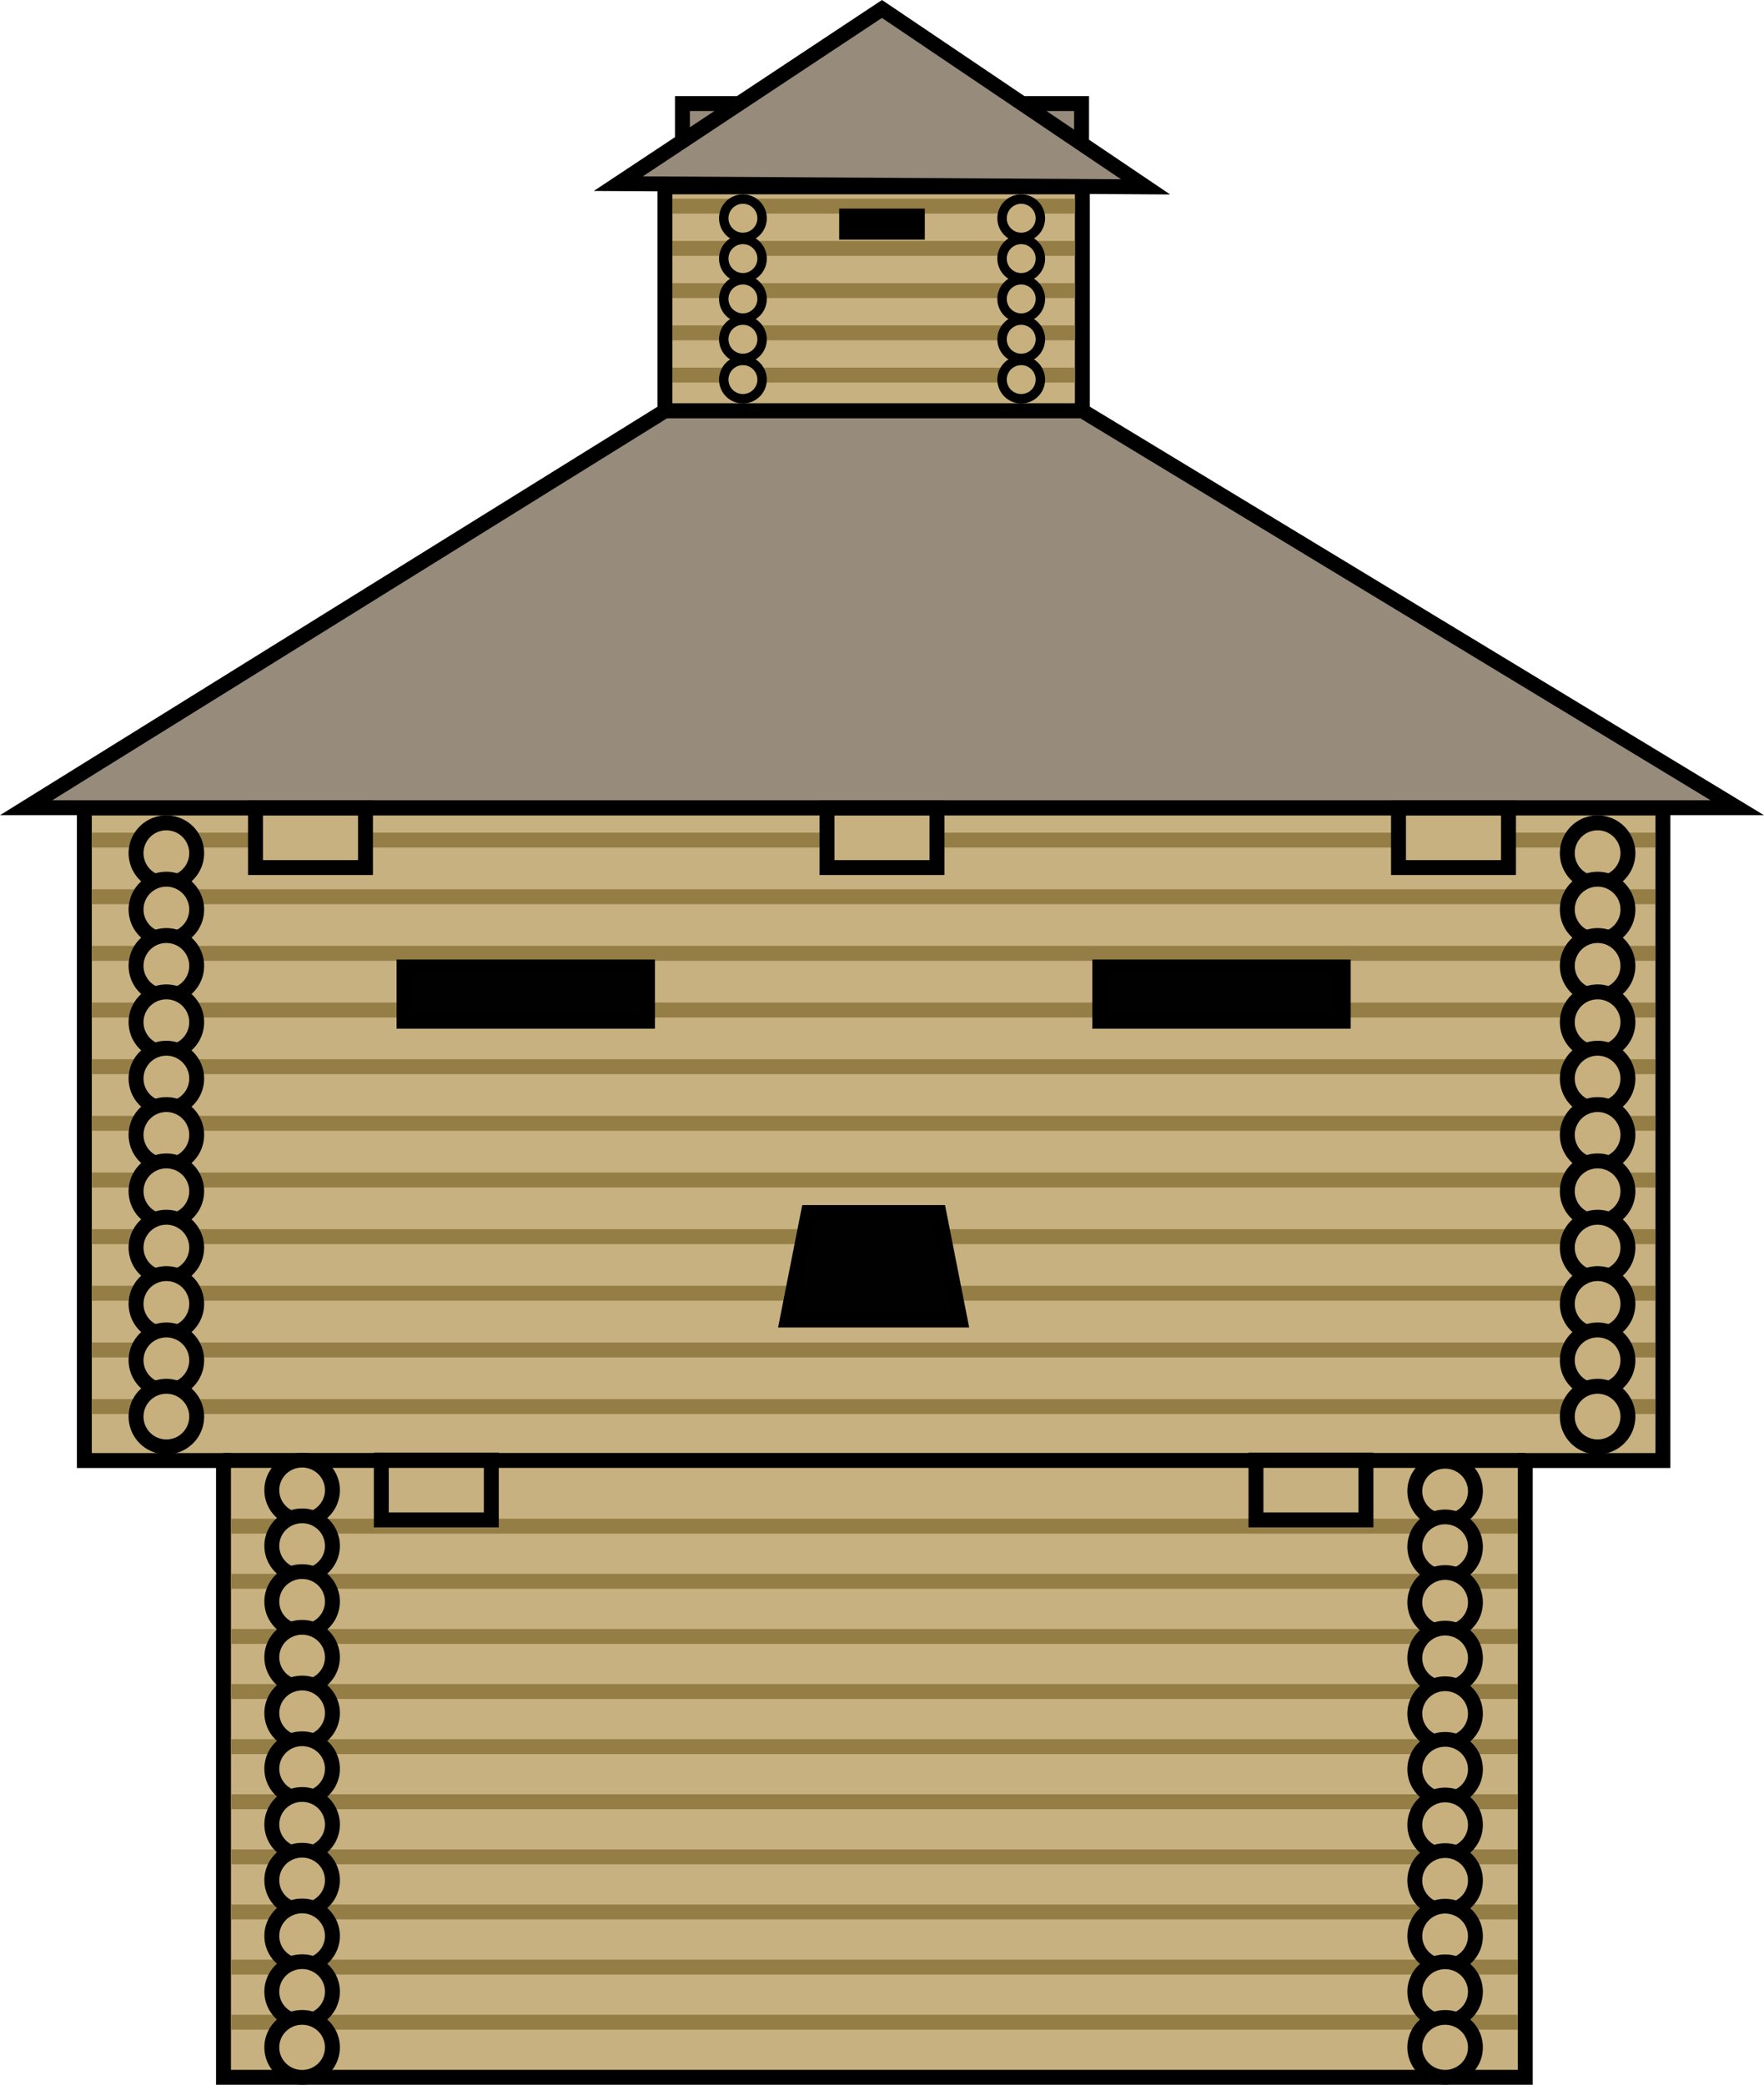
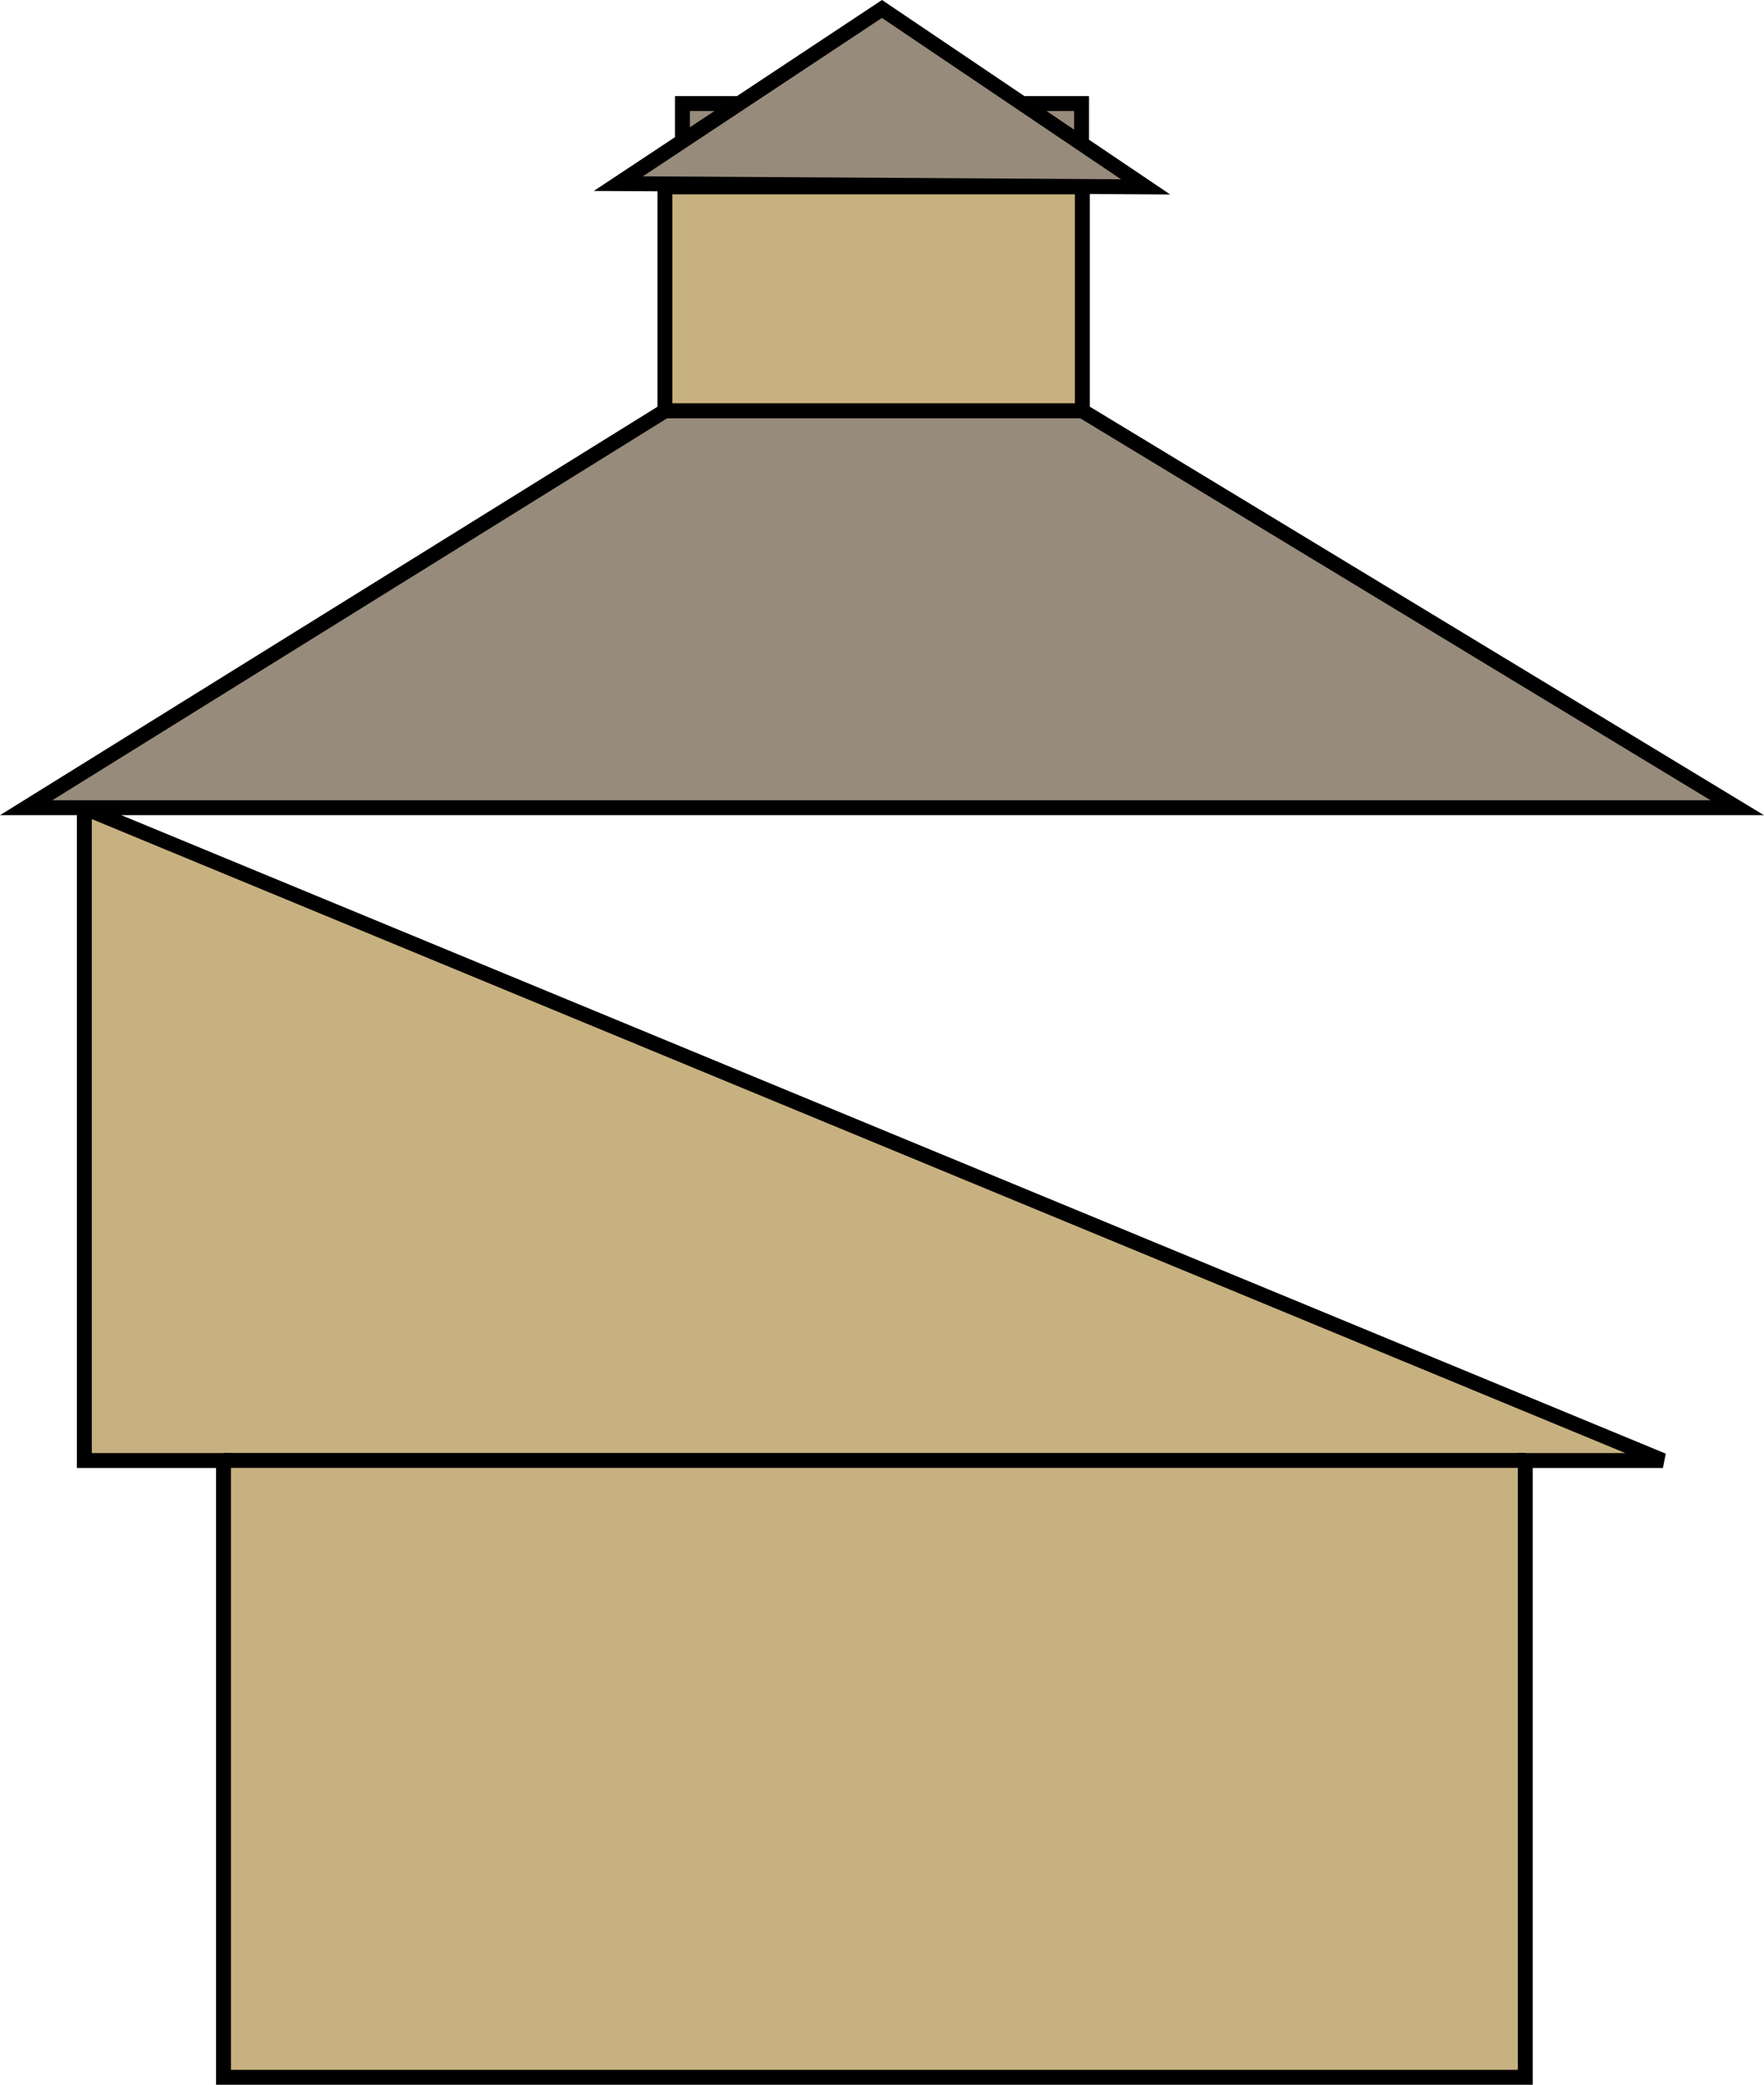
<svg xmlns="http://www.w3.org/2000/svg" xmlns:xlink="http://www.w3.org/1999/xlink" width="354.958" height="419.515" viewBox="-300 -295 354.958 419.515">
-   <path style="opacity:1;fill:#c7b07e;fill-opacity:.984;fill-rule:evenodd;stroke:#000;stroke-width:3;stroke-linecap:round;stroke-linejoin:miter;stroke-miterlimit:4;stroke-dasharray:none;stroke-dashoffset:0;stroke-opacity:1" d="M-166.204-257.396h84v45.076h-84zM-283.027-132.42V-1.1h28v124.115H6.924V-1.1h27.694v-131.32z" />
-   <path style="fill:none;fill-rule:evenodd;stroke:#947e45;stroke-width:3;stroke-linecap:butt;stroke-linejoin:miter;stroke-miterlimit:4;stroke-dasharray:none;stroke-opacity:1" d="M-164.702-219.518h80.997m-80.997-8.5h80.997m-80.997-8.5h80.997m-80.997-8.5h80.997m-80.997-8.5h80.997M-281.557-11.955H33.112m-314.668-114h32.942m22.093 0h92.742m22.15 0h93.089m22.15 0h29.502m-314.668 11.4H33.112m-314.668 11.4H33.112m-314.668 11.4H33.112m-314.668 11.4H33.112m-314.668 11.4H33.112m-314.628 11.4H33.112m-314.668 11.4H33.112m-314.668 11.4H33.112m-314.668 11.4H33.112m-286.633 135.28h258.9m-258.9-11.091h258.9m-258.9-11.091h258.9m-258.9-11.091h258.9m-258.9-11.091h258.9m-258.9-11.09h258.9m-258.9-11.092h258.9m-258.9-11.09h258.9m-258.9-11.092h258.9m-258.9-11.09h258.9" />
+   <path style="opacity:1;fill:#c7b07e;fill-opacity:.984;fill-rule:evenodd;stroke:#000;stroke-width:3;stroke-linecap:round;stroke-linejoin:miter;stroke-miterlimit:4;stroke-dasharray:none;stroke-dashoffset:0;stroke-opacity:1" d="M-166.204-257.396h84v45.076h-84zM-283.027-132.42V-1.1h28v124.115H6.924V-1.1h27.694z" />
  <path style="opacity:1;fill:#978b7b;fill-opacity:1;fill-rule:evenodd;stroke:#000;stroke-width:3;stroke-linecap:round;stroke-linejoin:miter;stroke-miterlimit:4;stroke-dasharray:none;stroke-dashoffset:0;stroke-opacity:1" d="M-162.68-274.162v7.568l11.425-7.568zm68.354 0 11.497 7.757h.466v-7.757zm-28.203-19.034-53.049 35.15 106.098.65zM-294.743-132.46l128.539-79.86h84l131.792 79.86z" />
  <path style="fill:none;fill-rule:evenodd;stroke:#000;stroke-width:3;stroke-linecap:butt;stroke-linejoin:miter;stroke-miterlimit:4;stroke-dasharray:none;stroke-opacity:1" d="M-255.027-1.119H6.924" />
  <g id="b">
-     <path d="M-266.521-117.222a6.098 6.098 0 1 1-.002-12.196 6.098 6.098 0 0 1 .002 12.196z" id="a" style="fill:#c7b07e;fill-opacity:1;fill-rule:evenodd;stroke:#000;stroke-width:3;stroke-linecap:round;stroke-linejoin:miter;stroke-miterlimit:4;stroke-dasharray:none;stroke-dashoffset:0;stroke-opacity:1" />
    <use height="100%" width="100%" transform="translate(0 11.338)" xlink:href="#a" />
    <use height="100%" width="100%" transform="translate(0 22.676)" xlink:href="#a" />
    <use height="100%" width="100%" transform="translate(0 34.014)" xlink:href="#a" />
    <use height="100%" width="100%" transform="translate(0 45.352)" xlink:href="#a" />
    <use height="100%" width="100%" transform="translate(0 56.69)" xlink:href="#a" />
    <use height="100%" width="100%" transform="translate(0 68.028)" xlink:href="#a" />
    <use height="100%" width="100%" transform="translate(0 79.366)" xlink:href="#a" />
    <use height="100%" width="100%" transform="translate(0 90.704)" xlink:href="#a" />
    <use height="100%" width="100%" transform="translate(0 102.042)" xlink:href="#a" />
    <use height="100%" width="100%" transform="translate(0 113.38)" xlink:href="#a" />
  </g>
-   <path style="opacity:1;fill:none;fill-opacity:.011;fill-rule:evenodd;stroke:#000;stroke-width:3;stroke-linecap:round;stroke-linejoin:miter;stroke-miterlimit:4;stroke-dasharray:none;stroke-dashoffset:0;stroke-opacity:1" d="M-133.587-132.461h22.131v12.041h-22.13zM-223.27-1.196h22.131v12.042h-22.13zm176 0h22.131v12.042h-22.13zM-248.587-132.46h22.131v12.041h-22.13zm230 0H3.544v12.041h-22.13z" />
  <use xlink:href="#b" transform="matrix(1 0 0 .989 27.316 126.816)" width="100%" height="100%" style="stroke-width:1.005" />
-   <path style="opacity:1;fill:#000;fill-opacity:.989;fill-rule:evenodd;stroke:#000;stroke-width:3;stroke-linecap:round;stroke-linejoin:miter;stroke-miterlimit:4;stroke-dasharray:none;stroke-dashoffset:0;stroke-opacity:1" d="M-129.635-251.523h14.228v3.237h-14.228zm-7.703 200.52h26.268l4.268 21.633h-34.805zm-81.365-49.422h48.997v10.93h-48.997zm140 0h48.997v10.93h-48.997z" />
  <g id="c">
    <use style="stroke-width:3" height="100%" width="100%" xlink:href="#a" transform="translate(17.935 -173.144) scale(.632)" />
    <use style="stroke-width:3" height="100%" width="100%" xlink:href="#a" transform="translate(17.935 -165.027) scale(.632)" />
    <use style="stroke-width:3" height="100%" width="100%" xlink:href="#a" transform="translate(17.935 -156.91) scale(.632)" />
    <use style="stroke-width:3" height="100%" width="100%" xlink:href="#a" transform="translate(17.935 -148.793) scale(.632)" />
    <use style="stroke-width:3" height="100%" width="100%" xlink:href="#a" transform="translate(17.935 -140.676) scale(.632)" />
  </g>
  <use xlink:href="#c" transform="translate(56)" width="100%" height="100%" />
  <use xlink:href="#b" transform="translate(288)" width="100%" height="100%" />
  <use xlink:href="#b" transform="matrix(1 0 0 .987 257.316 126.791)" width="100%" height="100%" style="stroke-width:1.007" />
</svg>